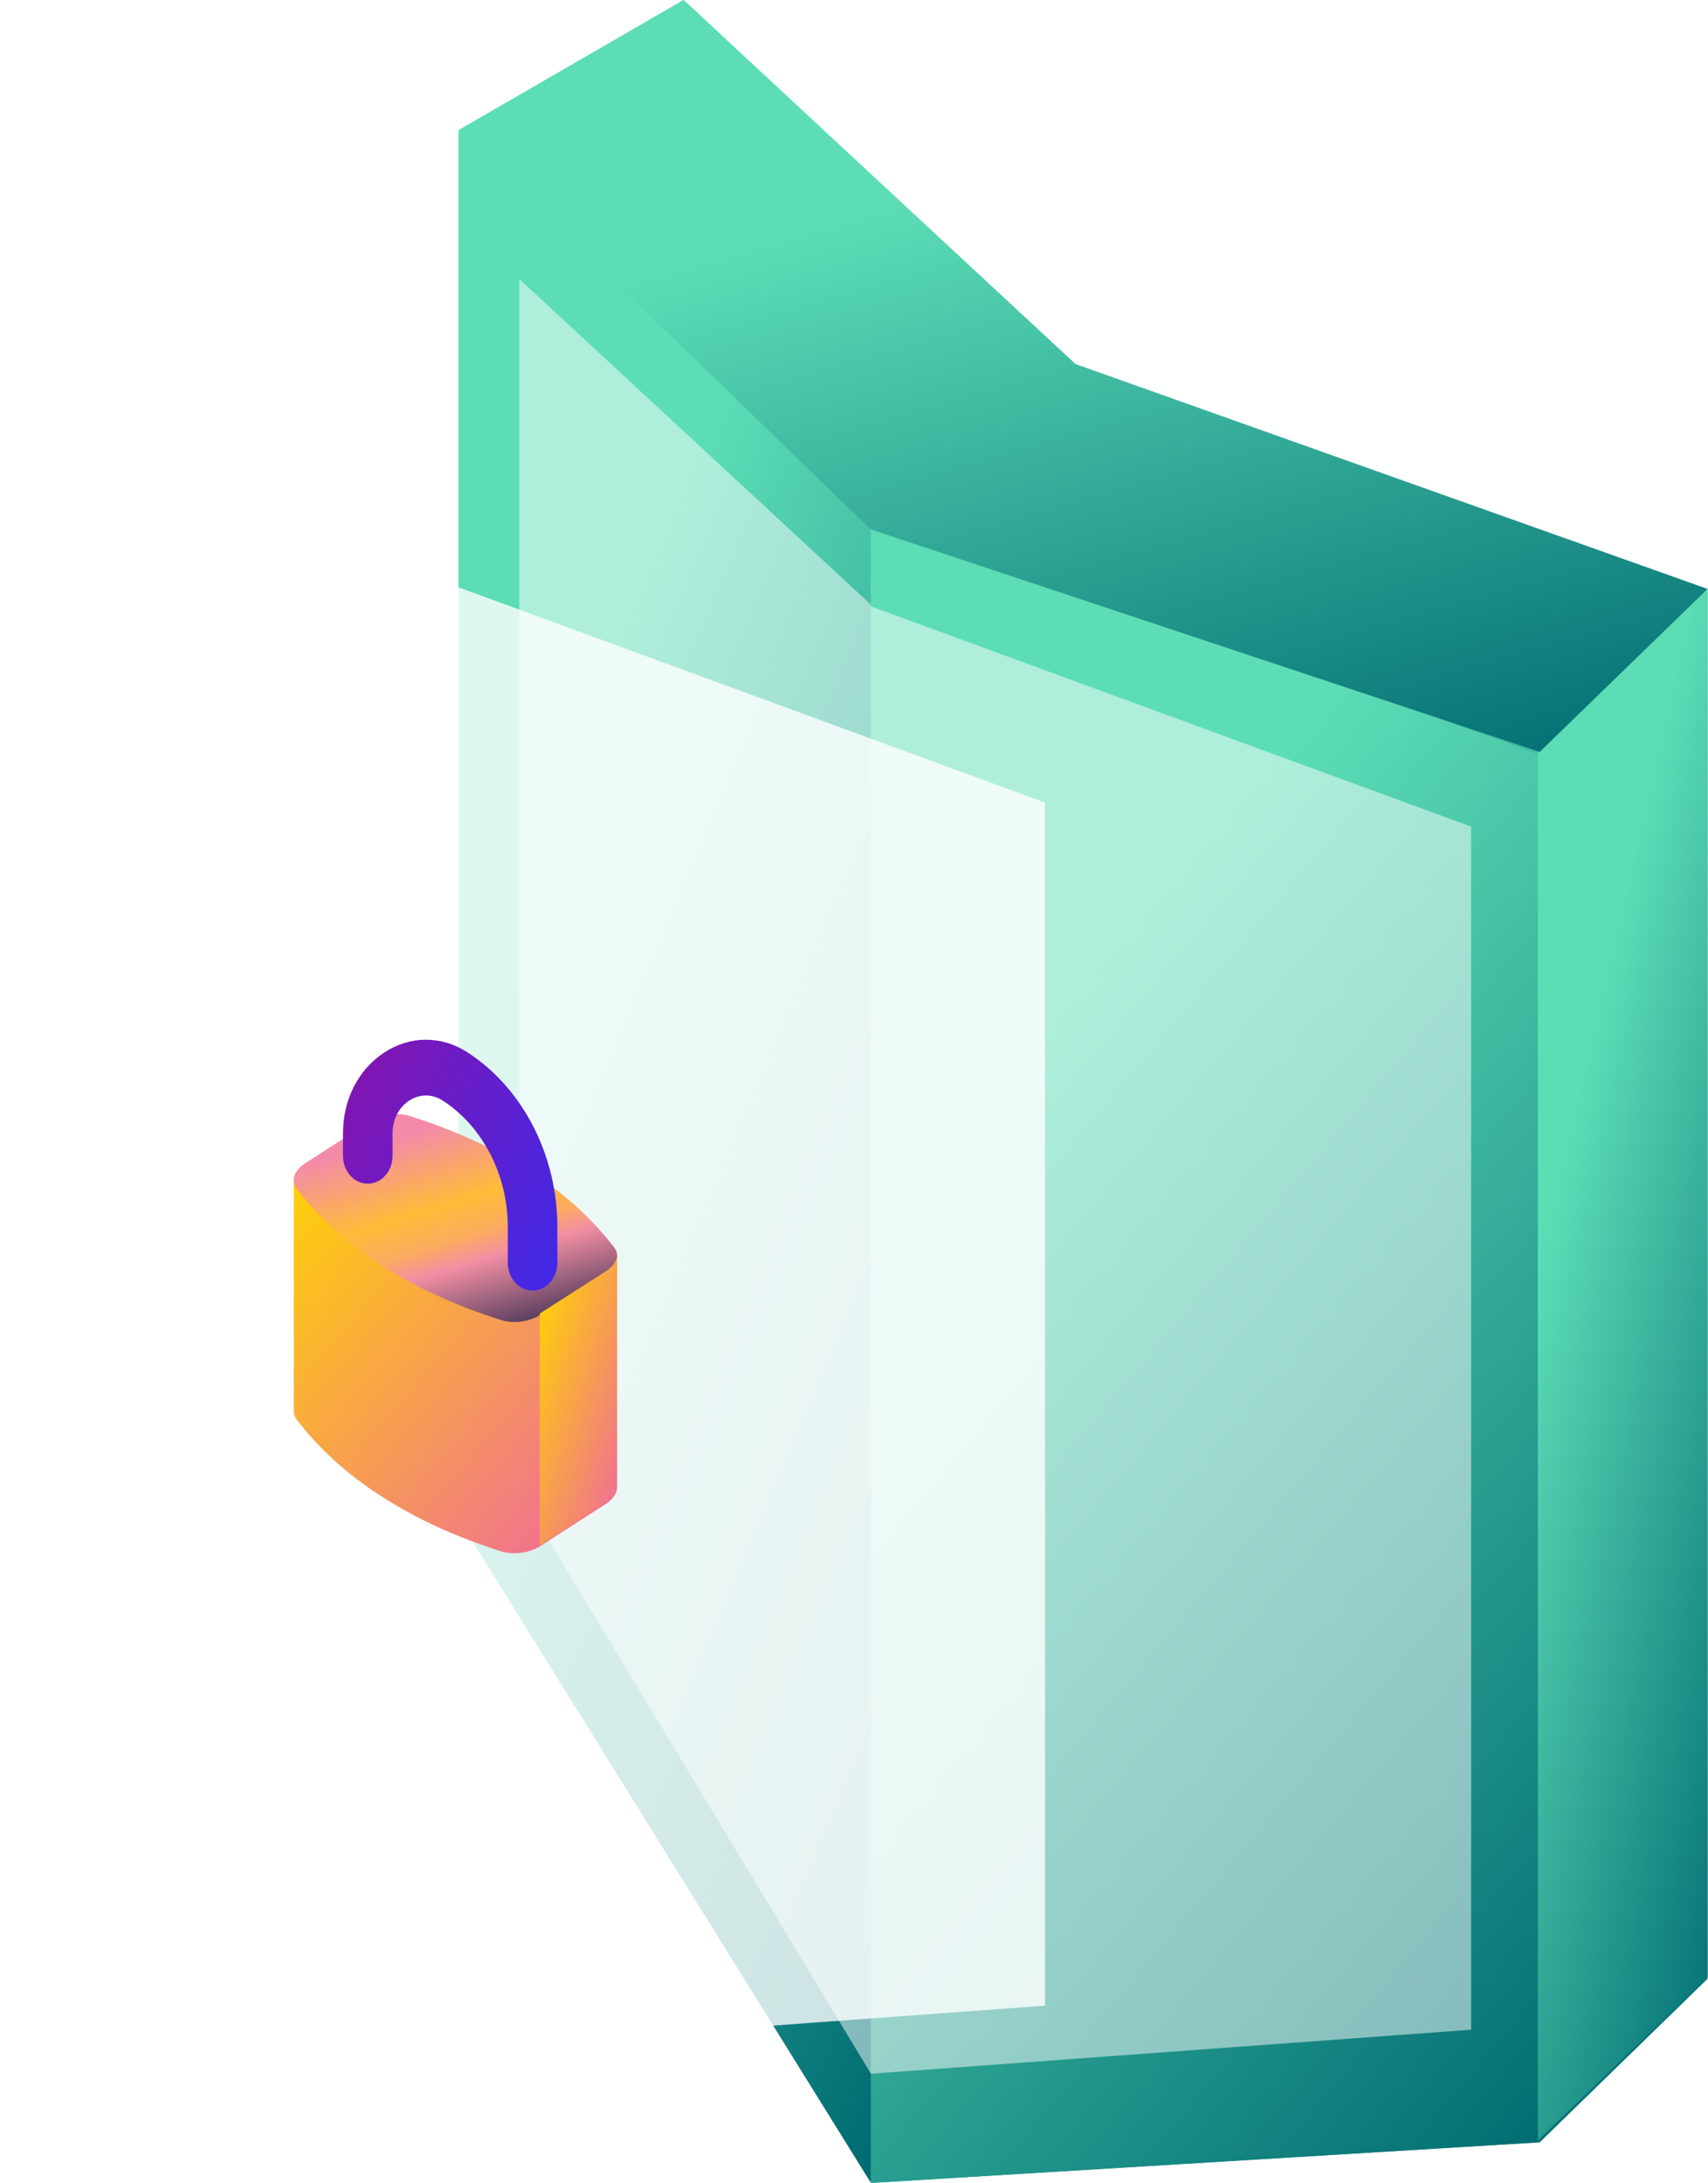
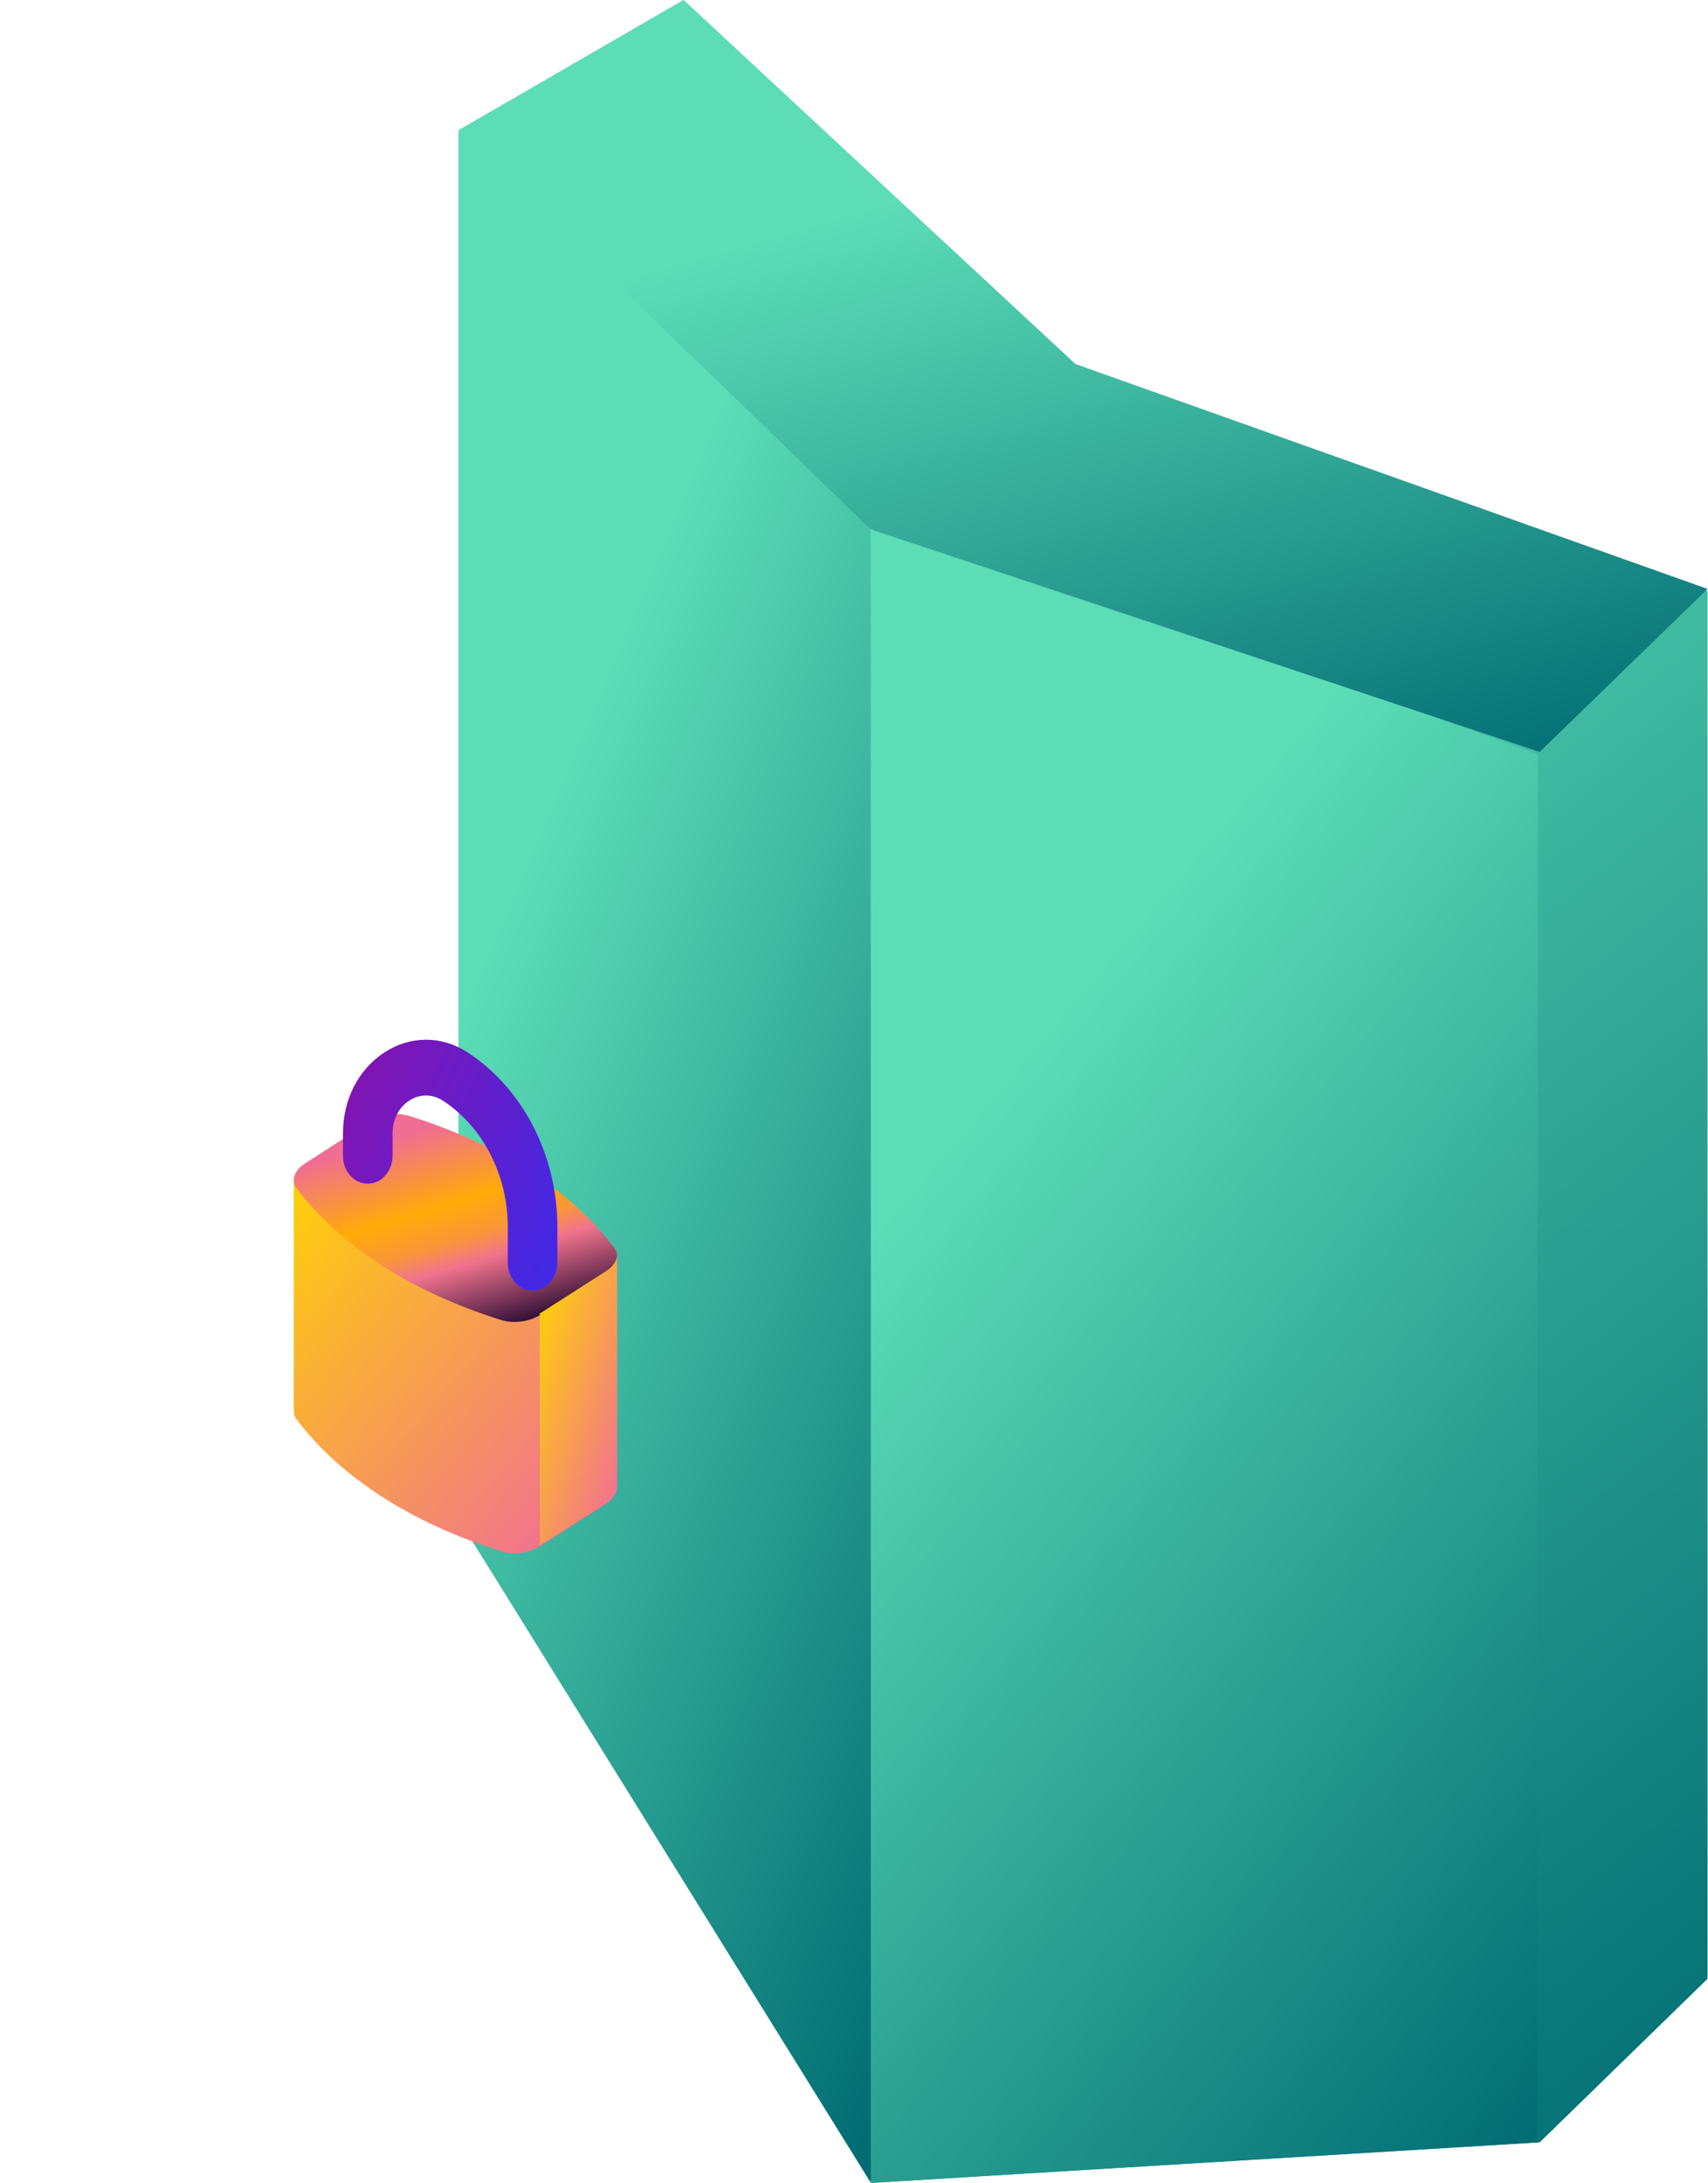
<svg xmlns="http://www.w3.org/2000/svg" width="367" height="469" fill="none" viewBox="0 0 367 469">
  <path fill="url(#a)" d="M231.084 78.506L146.885 0l-48.35 28.053v298.133L187.441 469l143.402-8.709 36.064-35.143V127.015L231.084 78.506z" />
  <path fill="url(#b)" d="M187.124 111.437v357.562L98.535 326.382V28.66l88.589 82.777z" />
  <path fill="url(#c)" d="M330.434 161.979v298.307l-143.305 8.712V110.734l143.305 51.245z" />
-   <path fill="url(#d)" d="M366.915 126.367v298.341l-36.477 35.17V161.536l36.477-35.169z" />
  <path fill="url(#e)" d="M366.907 126.533l-36.064 35.011-142.687-47.447a5.001 5.001 0 0 1-1.902-1.153L98.535 27.947 146.885 0l84.199 78.208 135.823 48.325z" />
  <g fill="#fff" opacity=".5">
-     <path d="M187.131 445.55L111.57 320.424V59.928l75.561 69.988V445.55zM187.132 130.277l128.975 47.322v258.496l-128.975 9.455V130.277z" />
-   </g>
+     </g>
  <g fill="#fff" filter="url(#f)" opacity=".8">
-     <path d="M85.561 437.382L10 312.256V51.76l75.561 69.988v315.634zM85.57 122.109l128.975 47.322v258.496L85.57 437.382V122.109z" />
-   </g>
+     </g>
  <path fill="url(#g)" d="M63.13 253.773l.008.002c-.079-1.328.775-2.731 2.43-3.797l14.007-9.017c2.36-1.519 5.783-1.995 8.416-1.168 19.294 6.054 34.581 15.896 43.985 28.318.366.482.562 1.006.608 1.543l.006.002v.052c.01.14 0 49.604 0 49.604.01.141.011.282 0 .423v.019h-.001c-.102 1.199-.944 2.424-2.427 3.379l-14.006 9.017c-2.361 1.519-5.782 1.995-8.416 1.168-19.294-6.055-34.582-15.896-43.986-28.318-.502-.663-.69-1.405-.597-2.153l-.027-.006v-49.068z" />
  <path fill="url(#h)" d="M87.99 239.792c-2.634-.825-6.056-.35-8.416 1.166l-14.006 9c-2.36 1.516-3.097 3.715-1.814 5.407 9.403 12.397 24.69 22.22 43.984 28.263 2.633.824 6.055.35 8.415-1.166l14.006-9c2.36-1.516 3.098-3.716 1.814-5.407-9.404-12.398-24.69-22.22-43.983-28.263z" />
-   <path fill="#fff" d="M87.99 239.792c-2.634-.825-6.056-.35-8.416 1.166l-14.006 9c-2.36 1.516-3.097 3.715-1.814 5.407 9.403 12.397 24.69 22.22 43.984 28.263 2.633.824 6.055.35 8.415-1.166l14.006-9c2.36-1.516 3.098-3.716 1.814-5.407-9.404-12.398-24.69-22.22-43.983-28.263z" opacity=".2" />
  <path fill="url(#i)" d="M132.591 269.711c.008 4.608-.001 49.432-.001 49.432.01.141.011.283 0 .425v.019l-.001-.001c-.103 1.205-.954 2.435-2.452 3.393l-14.151 9.057V282.22l14.151-9.055c1.523-.976 2.374-2.231 2.454-3.454z" />
  <path fill="url(#j)" d="M114.438 277.291c2.94 0 5.323-2.677 5.323-5.98v-7.638c0-15.449-7.399-29.844-19.308-37.569-5.584-3.621-12.251-3.621-17.835 0-5.584 3.622-8.918 10.109-8.918 17.352v4.885c0 3.303 2.384 5.98 5.323 5.98 2.94 0 5.324-2.677 5.324-5.98v-4.885c0-2.919 1.343-5.534 3.594-6.994 2.25-1.46 4.938-1.459 7.19 0 8.626 5.594 13.984 16.021 13.984 27.211v7.638c0 3.303 2.383 5.98 5.323 5.98z" />
  <defs>
    <filter id="f" width="244.545" height="425.622" x="0" y="34.76" color-interpolation-filters="sRGB" filterUnits="userSpaceOnUse">
      <feFlood flood-opacity="0" result="BackgroundImageFix" />
      <feColorMatrix in="SourceAlpha" values="0 0 0 0 0 0 0 0 0 0 0 0 0 0 0 0 0 0 127 0" />
      <feOffset dx="10" dy="3" />
      <feGaussianBlur stdDeviation="10" />
      <feColorMatrix values="0 0 0 0 0.302 0 0 0 0 0 0 0 0 0 0.58 0 0 0 0.1 0" />
      <feBlend in2="BackgroundImageFix" result="effect1_dropShadow" />
      <feBlend in="SourceGraphic" in2="effect1_dropShadow" result="shape" />
    </filter>
    <linearGradient id="a" x1="210.355" x2="448.527" y1="110.284" y2="398.537" gradientUnits="userSpaceOnUse">
      <stop stop-color="#5CDDB6" />
      <stop offset="1" stop-color="#006B72" />
    </linearGradient>
    <linearGradient id="b" x1="135.447" x2="299.519" y1="132.204" y2="202.019" gradientUnits="userSpaceOnUse">
      <stop stop-color="#5CDDB6" />
      <stop offset="1" stop-color="#006B72" />
    </linearGradient>
    <linearGradient id="c" x1="246.839" x2="429.538" y1="194.979" y2="349.546" gradientUnits="userSpaceOnUse">
      <stop stop-color="#5CDDB6" />
      <stop offset="1" stop-color="#006B72" />
    </linearGradient>
    <linearGradient id="d" x1="345.636" x2="421.375" y1="204.791" y2="222.312" gradientUnits="userSpaceOnUse">
      <stop stop-color="#5CDDB6" />
      <stop offset="1" stop-color="#006B72" />
    </linearGradient>
    <linearGradient id="e" x1="210.355" x2="254.341" y1="37.987" y2="192.539" gradientUnits="userSpaceOnUse">
      <stop stop-color="#5CDDB6" />
      <stop offset="1" stop-color="#006B72" />
    </linearGradient>
    <linearGradient id="g" x1="123.236" x2="41.284" y1="344.616" y2="273.334" gradientUnits="userSpaceOnUse">
      <stop stop-color="#EF679F" />
      <stop offset="1" stop-color="#FFD304" />
    </linearGradient>
    <linearGradient id="h" x1="64.203" x2="81.268" y1="249.859" y2="306.604" gradientUnits="userSpaceOnUse">
      <stop offset=".01" stop-color="#F06D95" />
      <stop offset=".3" stop-color="#FFAB07" />
      <stop offset=".433" stop-color="#FA9638" />
      <stop offset=".526" stop-color="#F0738D" />
      <stop offset=".828" stop-color="#13002A" />
      <stop offset="1" stop-color="#F1758A" />
    </linearGradient>
    <linearGradient id="i" x1="130.359" x2="99.039" y1="339.235" y2="329.375" gradientUnits="userSpaceOnUse">
      <stop stop-color="#EF679F" />
      <stop offset="1" stop-color="#FFD304" />
    </linearGradient>
    <linearGradient id="j" x1="80.09" x2="131.379" y1="225.413" y2="248.961" gradientUnits="userSpaceOnUse">
      <stop stop-color="#8015B4" />
      <stop offset=".404" stop-color="#661DC8" />
      <stop offset="1" stop-color="#4029E6" />
    </linearGradient>
  </defs>
</svg>